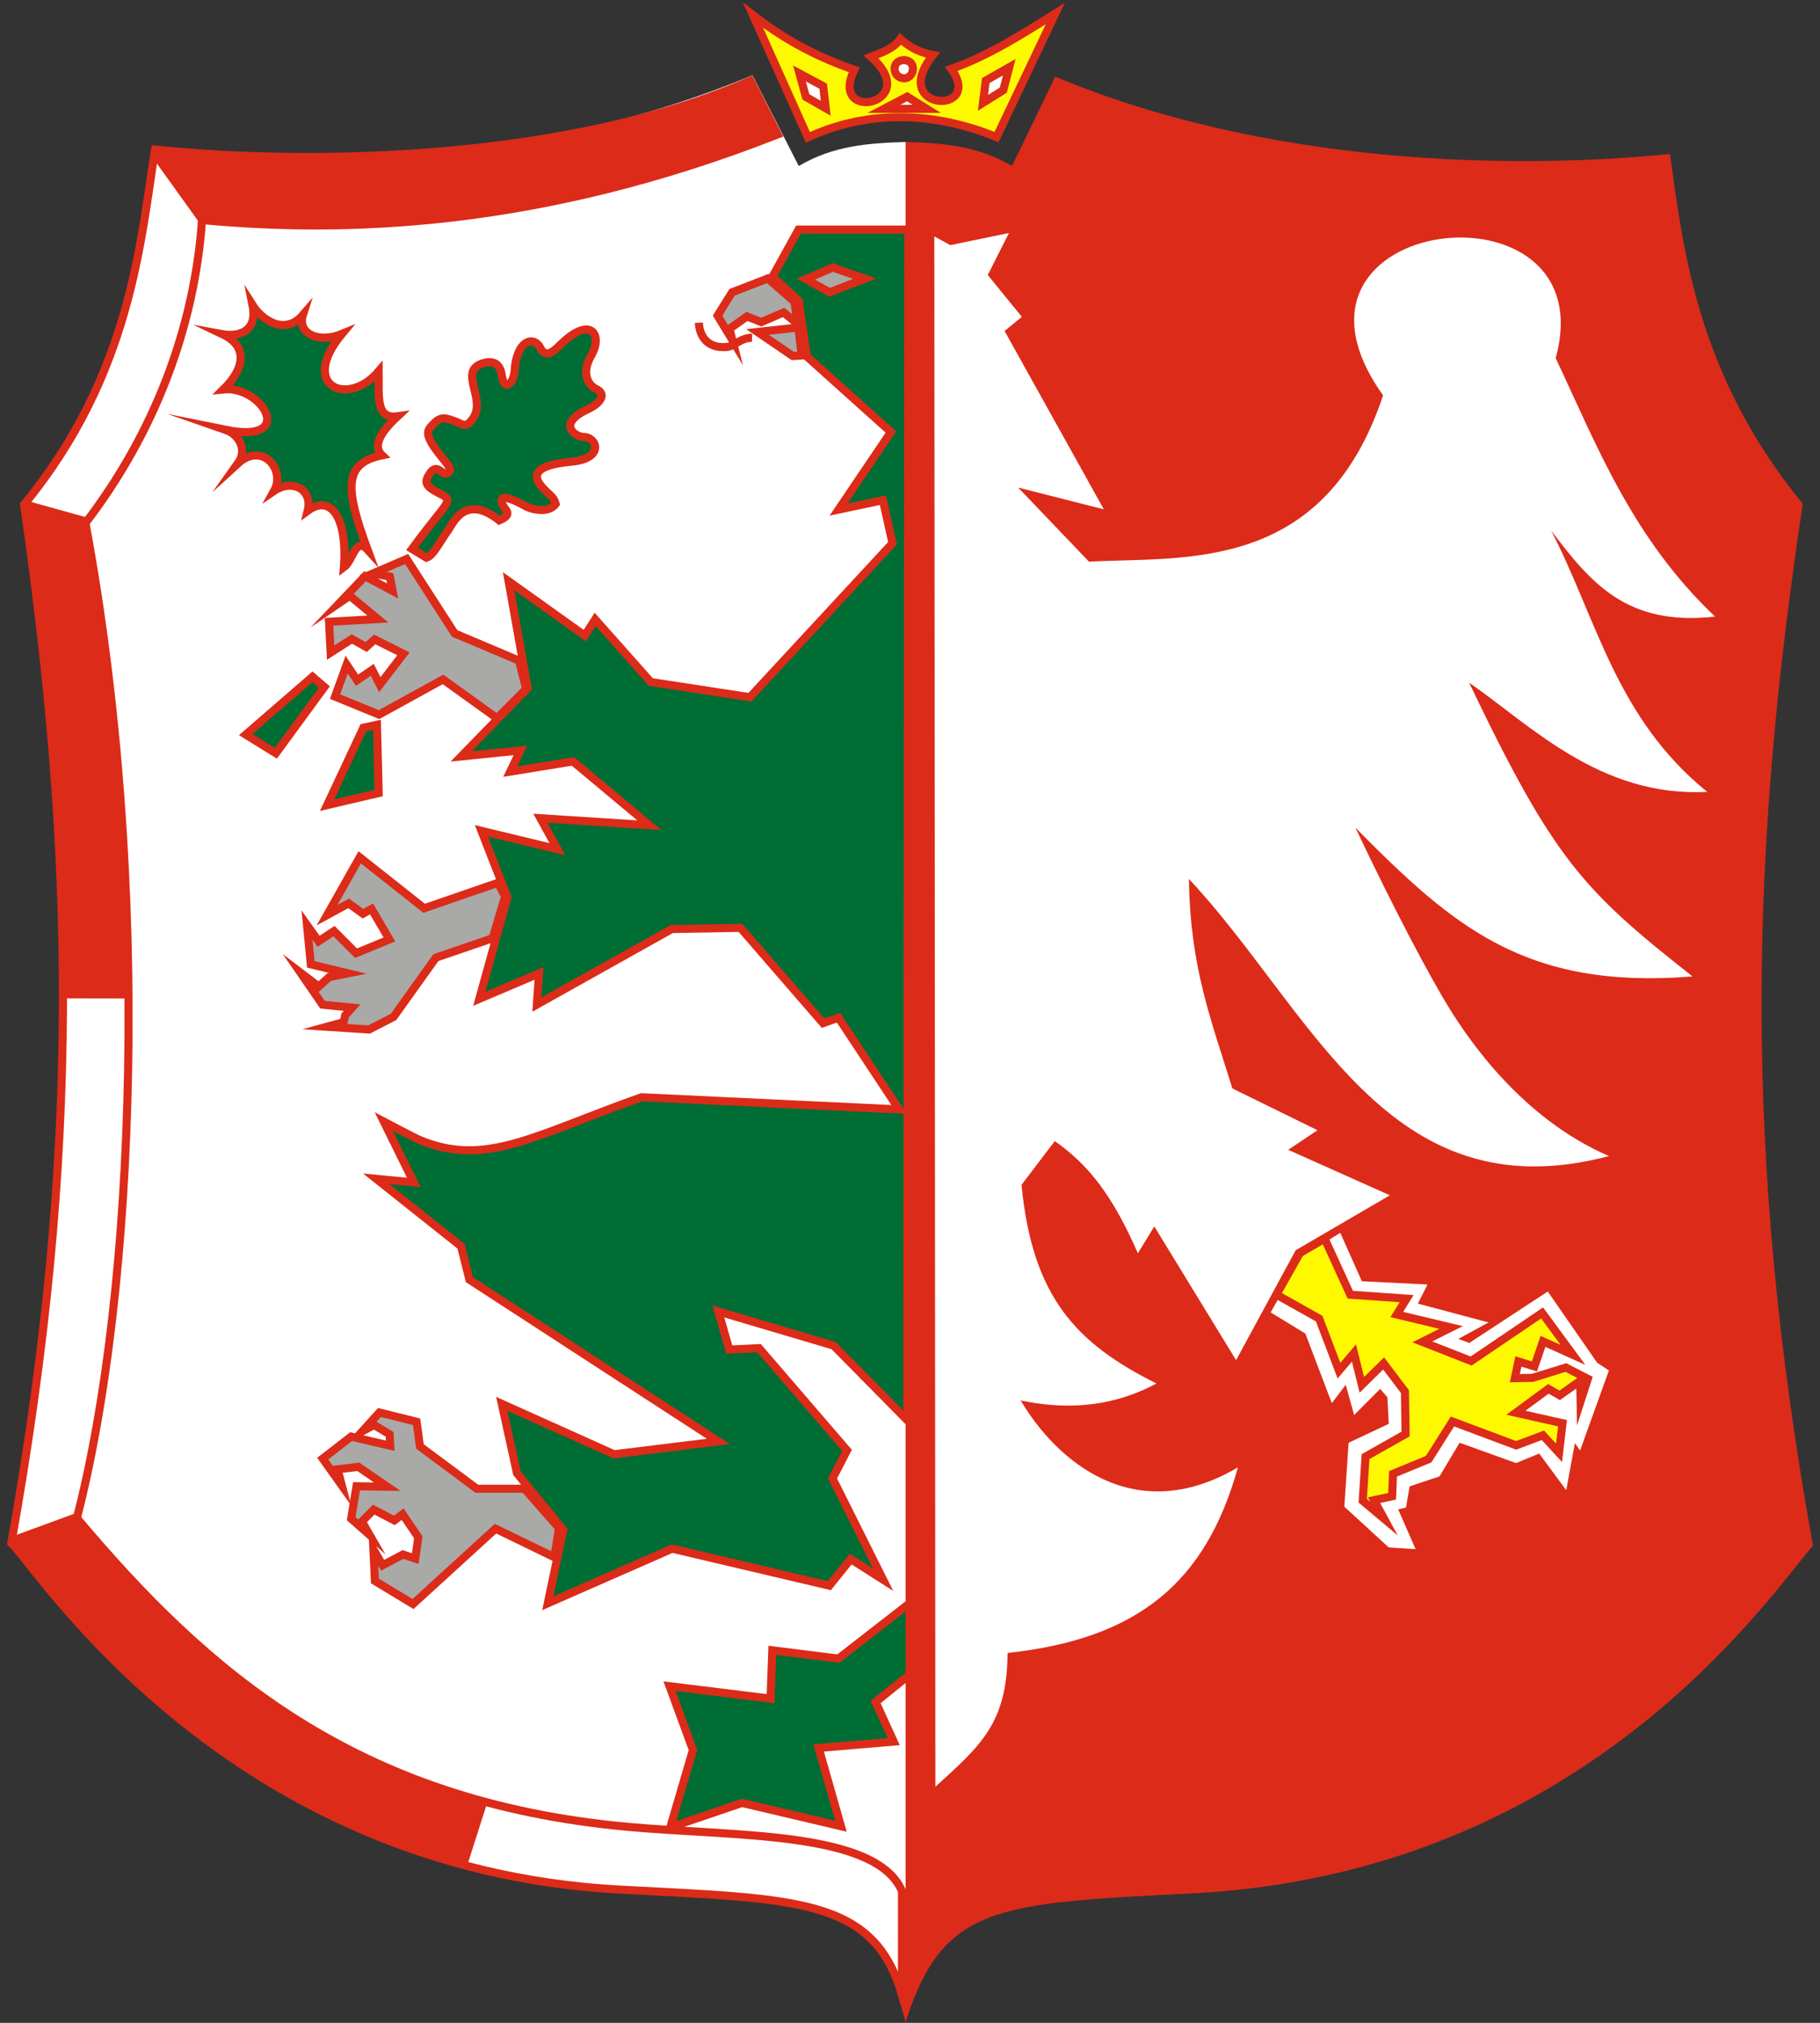
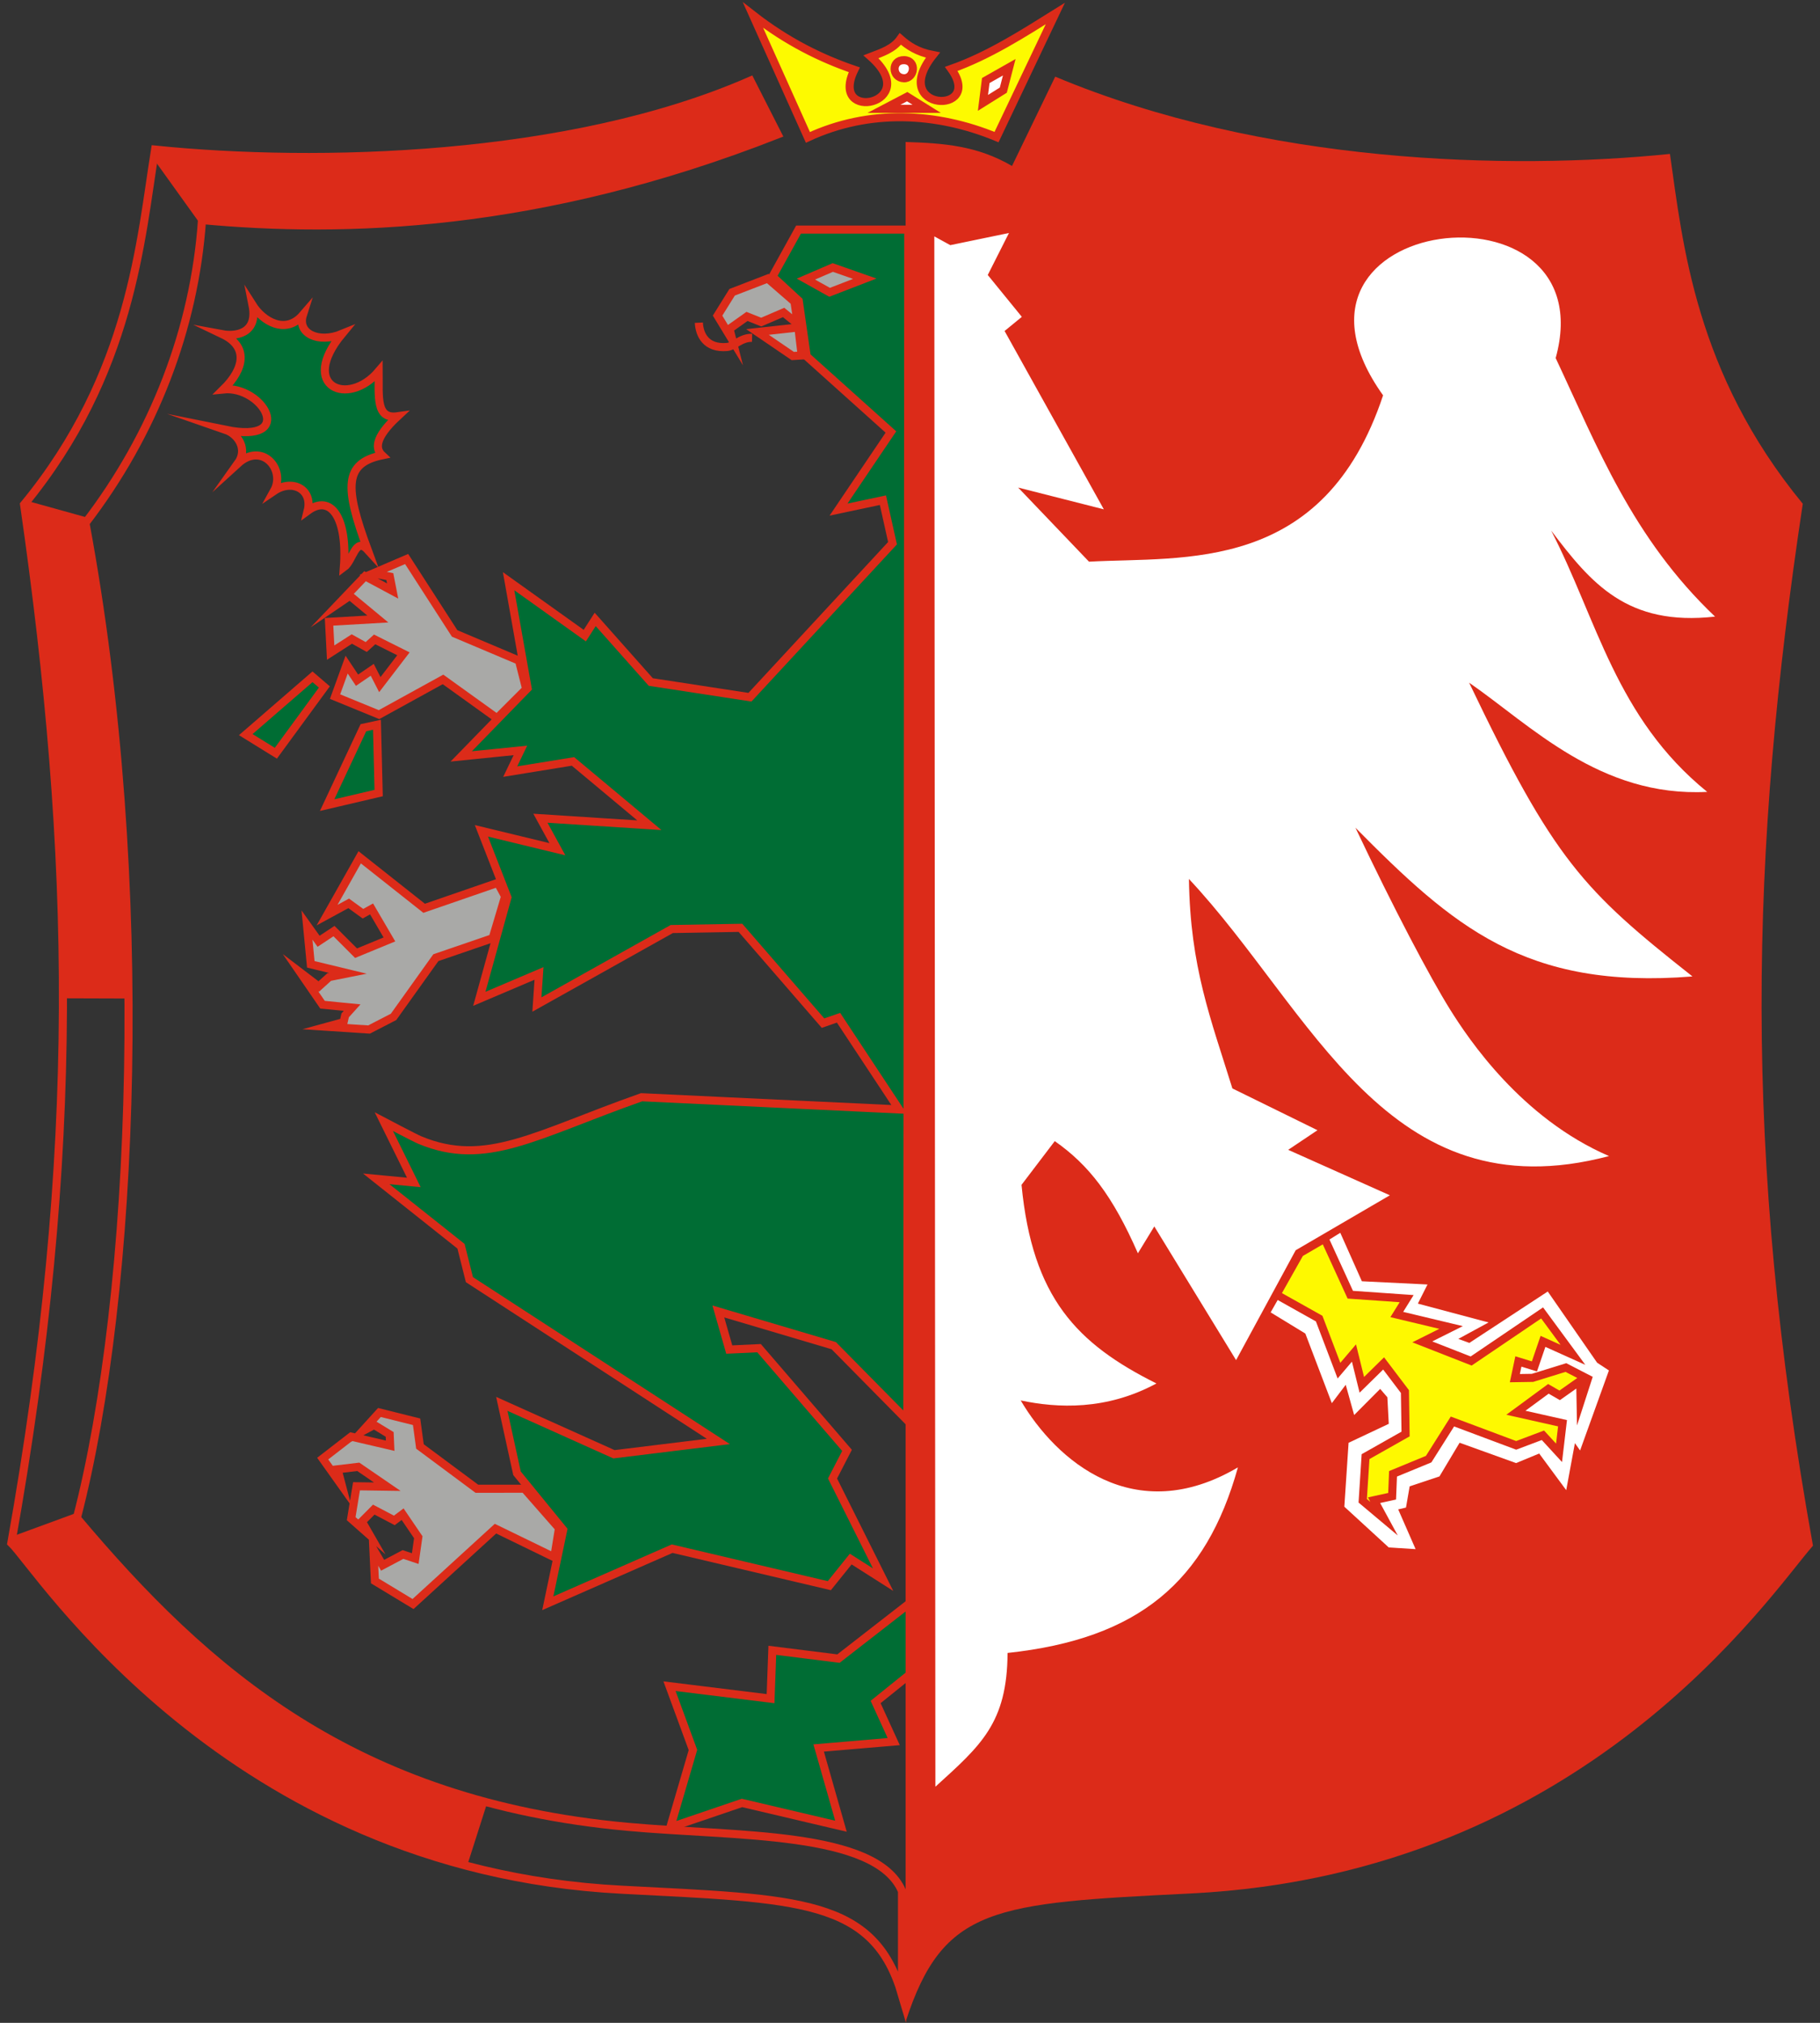
<svg xmlns="http://www.w3.org/2000/svg" xmlns:ns1="http://sodipodi.sourceforge.net/DTD/sodipodi-0.dtd" xmlns:ns2="http://www.inkscape.org/namespaces/inkscape" id="svg2361" ns1:version="0.32" ns2:version="0.46dev+devel" width="2700" height="3000" version="1.0" ns1:docname="POL_gmina_Brojce_COA.svg" ns2:output_extension="org.inkscape.output.svg.inkscape">
  <rect width="100%" height="100%" fill="#333333" stroke="none" />
  <defs id="defs2364" />
  <ns1:namedview ns2:window-height="480" ns2:window-width="640" ns2:pageshadow="2" ns2:pageopacity="0.0" guidetolerance="10.0" gridtolerance="10.0" objecttolerance="10.0" borderopacity="1.0" bordercolor="#666666" pagecolor="#ffffff" id="base" ns2:zoom="0.70710678" ns2:cx="1346.2059" ns2:cy="385.57938" ns2:current-layer="svg2361" />
  <g id="g3043" transform="translate(14.724,6.576)">
    <g id="g3019">
      <g id="g3004">
-         <path style="fill:#ffffff;fill-opacity:1;fill-rule:evenodd;stroke:none;stroke-width:1px;stroke-linecap:butt;stroke-linejoin:miter;stroke-opacity:1" d="M 1331.289,2968.189 L 1328.948,203.991 C 1272.155,205.774 1221.812,209.469 1170.236,239.587 L 1101.511,105.018 C 791.983,234.704 455.84,244.333 217.222,220.028 C 198.224,352.914 183.129,546.558 23.518,740.524 C 101.516,1257.684 108.562,1695.085 3.356,2279.09 C 67.338,2351.776 339.091,2767.743 924.216,2796.81 C 1216.841,2811.347 1258.967,2803.751 1331.289,2968.189 z" id="path2972" ns1:nodetypes="cccccccsc" />
        <path style="opacity:1;fill:none;fill-opacity:1;fill-rule:evenodd;stroke:#dc2b19;stroke-width:12;stroke-linecap:butt;stroke-linejoin:miter;marker:none;marker-start:none;marker-mid:none;marker-end:none;stroke-miterlimit:40;stroke-dasharray:none;stroke-dashoffset:0;stroke-opacity:1;visibility:visible;display:inline;overflow:visible;enable-background:accumulate" d="M 1323.408,2951.747 L 1323.408,2798.057 C 1284.813,2708.273 1075.304,2717.431 915.503,2702.643 C 511.691,2665.429 291.499,2473.382 99.278,2244.851 C 185.851,1912.244 211.125,1302.454 112.043,769.145 C 213.062,637.564 273.795,480.916 284.973,319.841 C 493.533,339.061 782.635,332.722 1139.042,192.783 L 1098.509,113.048 C 829.253,230.988 453.975,239.587 215.358,215.282 C 193.843,348.168 180.629,547.745 21.018,741.711 C 96.021,1263.157 105.974,1700.043 2.115,2281.758 C 41.52,2319.304 322.044,2765.527 907.214,2795.971 C 1170.459,2809.647 1281.675,2808.931 1323.408,2951.747 z" id="path2906" ns1:nodetypes="ccsccccccccsc" />
        <path id="path2954" d="M 101.5,2236.125 L 3.844,2271.938 C 3.265,2275.212 2.711,2278.466 2.125,2281.75 C 35.986,2314.014 247.893,2648.049 678.156,2760.719 L 708.219,2666.562 C 430.74,2592.718 255.747,2430.866 99.281,2244.844 C 100.029,2241.972 100.762,2239.038 101.5,2236.125 z" style="opacity:1;fill:#dc2b19;fill-opacity:1;fill-rule:evenodd;stroke:none;stroke-width:12;stroke-linecap:butt;stroke-linejoin:miter;marker:none;marker-start:none;marker-mid:none;marker-end:none;stroke-miterlimit:40;stroke-dasharray:none;stroke-dashoffset:0;stroke-opacity:1;visibility:visible;display:inline;overflow:visible;enable-background:accumulate" />
        <path id="path2960" d="M 25.5,736.219 C 24.017,738.054 22.541,739.884 21.031,741.719 C 57.765,997.102 78.858,1232.204 78.656,1473.969 L 175.906,1474.281 C 174.418,1243.953 154.815,999.438 112.031,769.156 C 113.895,766.728 115.757,764.289 117.594,761.844 L 25.5,736.219 z" style="opacity:1;fill:#dc2b19;fill-opacity:1;fill-rule:evenodd;stroke:none;stroke-width:12;stroke-linecap:butt;stroke-linejoin:miter;marker:none;marker-start:none;marker-mid:none;marker-end:none;stroke-miterlimit:40;stroke-dasharray:none;stroke-dashoffset:0;stroke-opacity:1;visibility:visible;display:inline;overflow:visible;enable-background:accumulate" />
        <path id="path2965" d="M 1098.5,113.062 C 829.244,231.003 453.962,239.586 215.344,215.281 C 214.605,219.842 213.913,224.504 213.188,229.219 L 284.344,328.312 C 284.571,325.487 284.772,322.672 284.969,319.844 C 493.529,339.064 782.625,332.72 1139.031,192.781 L 1098.5,113.062 z" style="opacity:1;fill:#dc2b19;fill-opacity:1;fill-rule:evenodd;stroke:none;stroke-width:12;stroke-linecap:butt;stroke-linejoin:miter;marker:none;marker-start:none;marker-mid:none;marker-end:none;stroke-miterlimit:40;stroke-dasharray:none;stroke-dashoffset:0;stroke-opacity:1;visibility:visible;display:inline;overflow:visible;enable-background:accumulate" />
      </g>
      <g id="g2937">
        <path ns1:nodetypes="cccccccccccccc" id="path2318" d="M 1341.259,2471.701 L 1284.267,2517.6 L 1311.115,2576.33 L 1199.773,2585.805 L 1232.842,2701.833 L 1086.016,2667.311 L 979.658,2703.49 L 1013.269,2588.742 L 978.522,2494.159 L 1128.407,2512.617 L 1131.026,2440.954 L 1229.138,2453.243 L 1339.539,2367.419 L 1341.259,2471.701 z" style="opacity:1;fill:#006d34;fill-opacity:1;fill-rule:evenodd;stroke:#dc2b19;stroke-width:12;stroke-linecap:butt;stroke-linejoin:miter;marker:none;marker-start:none;marker-mid:none;marker-end:none;stroke-miterlimit:40;stroke-dasharray:none;stroke-dashoffset:0;stroke-opacity:1;visibility:visible;display:inline;overflow:visible;enable-background:accumulate" />
        <path ns1:nodetypes="ccccccccccccccccccccccscccccccccccccccccccccccccccccccccc" id="path2336" d="M 1331.285,2099.767 L 1222.124,1989.123 L 1050.967,1938.399 L 1067.134,1994.907 L 1111.332,1992.831 L 1241.85,2144.41 L 1220.344,2186.087 L 1295.392,2336.183 L 1247.338,2305.63 L 1215.598,2345.082 L 982.446,2290.205 L 797.94,2371.185 L 820.781,2262.321 L 752.259,2178.374 L 729.715,2075.443 L 896.126,2150.194 L 1050.968,2131.21 L 681.661,1891.235 L 669.202,1841.697 L 543.43,1741.732 L 599.197,1747.071 L 554.702,1656.895 C 554.702,1656.895 600.507,1681.051 608.189,1684.248 C 706.305,1725.087 779.011,1676.421 937.061,1620.706 L 1319.123,1638.801 L 1229.244,1502.795 L 1206.254,1510.804 L 1083.745,1369.459 L 981.852,1371.238 L 781.774,1483.217 L 784.889,1437.091 L 696.344,1474.763 L 738.021,1324.371 L 699.458,1225.592 L 812.179,1252.882 L 786.965,1206.904 L 948.629,1217.286 L 835.316,1122.661 L 742.174,1137.789 L 757.302,1106.346 L 669.499,1115.245 L 767.981,1014.093 L 739.8,855.395 L 852.817,936.079 L 868.242,912.052 L 950.706,1004.898 L 1097.835,1027.442 L 1309.334,799.035 L 1295.096,735.259 L 1229.243,749.201 L 1306.961,634.108 L 1182.079,521.981 L 1170.214,439.517 L 1131.355,403.625 L 1169.917,333.916 L 1332.768,333.916 L 1331.285,2099.767 z" style="fill:#006d34;fill-opacity:1;fill-rule:evenodd;stroke:#dc2b19;stroke-width:12;stroke-linecap:butt;stroke-linejoin:miter;stroke-miterlimit:40;stroke-dasharray:none;stroke-opacity:1" />
        <g id="g2922">
          <path style="fill:#a9a9a7;fill-opacity:1;fill-rule:evenodd;stroke:#dc2b19;stroke-width:12;stroke-linecap:butt;stroke-linejoin:miter;stroke-miterlimit:40;stroke-dasharray:none;stroke-opacity:1" d="M 722.596,1058.588 L 642.505,1001.042 L 547.583,1053.249 L 482.324,1026.552 L 499.528,979.091 L 514.953,1002.228 L 537.497,986.803 L 548.769,1008.754 L 583.772,963.073 L 541.057,941.715 L 528.598,952.987 L 507.241,941.122 L 475.798,961.293 L 473.425,915.612 L 545.803,911.459 L 504.275,877.049 L 489.443,887.135 L 526.819,847.979 L 567.754,869.93 L 563.601,848.573 L 538.684,843.827 L 588.518,822.469 L 659.71,932.816 L 755.225,973.158 L 765.904,1015.28 L 722.596,1058.588 z" id="path2370" ns1:nodetypes="cccccccccccccccccccccccccc" />
          <path style="opacity:1;fill:none;fill-opacity:1;fill-rule:evenodd;stroke:#dc2b19;stroke-width:12;stroke-linecap:butt;stroke-linejoin:miter;marker:none;marker-start:none;marker-mid:none;marker-end:none;stroke-miterlimit:40;stroke-dasharray:none;stroke-dashoffset:0;stroke-opacity:1;visibility:visible;display:inline;overflow:visible;enable-background:accumulate" d="M 1100.97,494.418 C 1084.381,494.025 1074.422,507.097 1063.855,508.016 C 1032.167,510.77 1022.856,489.177 1022.028,472.011" id="path2328" ns1:nodetypes="csc" />
          <path style="opacity:1;fill:#a9a9a7;fill-opacity:1;fill-rule:evenodd;stroke:#dc2b19;stroke-width:12;stroke-linecap:butt;stroke-linejoin:miter;marker:none;marker-start:none;marker-mid:none;marker-end:none;stroke-miterlimit:40;stroke-dasharray:none;stroke-dashoffset:0;stroke-opacity:1;visibility:visible;display:inline;overflow:visible;enable-background:accumulate" d="M 723.711,1302.776 L 614.497,1340.48 L 518.902,1264.868 L 470.477,1350.608 L 502.562,1333.175 L 523.732,1348.522 L 536.512,1341.421 L 562.971,1386.676 L 513.469,1407.058 L 480.748,1374.286 L 457.9,1389.388 L 440.722,1365.353 L 446.349,1423.592 L 501.478,1436.914 L 473.596,1442.491 L 458.095,1456.508 L 430.984,1435.863 L 463.723,1483.458 L 507.647,1487.797 L 497.334,1499.246 L 495.011,1509.365 L 470.078,1516.179 L 532.766,1520.272 L 569.089,1501.568 L 631.87,1413.719 L 716.16,1384.845 L 734.618,1322.861 L 723.711,1302.776 z" id="path2322" ns1:nodetypes="cccccccccccccccccccccccccccc" />
          <path style="opacity:1;fill:#a9a9a7;fill-opacity:1;fill-rule:evenodd;stroke:#dc2b19;stroke-width:12;stroke-linecap:butt;stroke-linejoin:miter;marker:none;marker-start:none;marker-mid:none;marker-end:none;stroke-miterlimit:40;stroke-dasharray:none;stroke-dashoffset:0;stroke-opacity:1;visibility:visible;display:inline;overflow:visible;enable-background:accumulate" d="M 1174.603,520.652 L 1169.692,479.07 L 1109.008,485.782 L 1161.374,521.44 L 1174.603,520.652 z" id="path2324" ns1:nodetypes="ccccc" />
          <path style="opacity:1;fill:#a9a9a7;fill-opacity:1;fill-rule:evenodd;stroke:#dc2b19;stroke-width:12;stroke-linecap:butt;stroke-linejoin:miter;marker:none;marker-start:none;marker-mid:none;marker-end:none;stroke-miterlimit:40;stroke-dasharray:none;stroke-dashoffset:0;stroke-opacity:1;visibility:visible;display:inline;overflow:visible;enable-background:accumulate" d="M 1168.76,473.922 L 1163.819,440.824 L 1124.263,406.497 L 1071.385,426.878 L 1049.787,461.502 L 1071.732,497.639 L 1067.507,481.096 L 1093.466,462.71 L 1114.614,471.1 L 1147.755,456.837 L 1168.76,473.922 z" id="path2326" ns1:nodetypes="ccccccccccc" />
          <path style="opacity:1;fill:#a9a9a7;fill-opacity:1;fill-rule:evenodd;stroke:#dc2b19;stroke-width:12;stroke-linecap:butt;stroke-linejoin:miter;marker:none;marker-start:none;marker-mid:none;marker-end:none;stroke-miterlimit:40;stroke-dasharray:none;stroke-dashoffset:0;stroke-opacity:1;visibility:visible;display:inline;overflow:visible;enable-background:accumulate" d="M 1216.011,426.929 L 1268.182,406.793 L 1220.748,390.136 L 1180.845,407.336 L 1216.011,426.929 z" id="path2330" ns1:nodetypes="ccccc" />
          <path style="opacity:1;fill:#a9a9a7;fill-opacity:1;fill-rule:evenodd;stroke:#dc2b19;stroke-width:12;stroke-linecap:butt;stroke-linejoin:miter;marker:none;marker-start:none;marker-mid:none;marker-end:none;stroke-miterlimit:40;stroke-dasharray:none;stroke-dashoffset:0;stroke-opacity:1;visibility:visible;display:inline;overflow:visible;enable-background:accumulate" d="M 763.339,2201.296 L 692.719,2201.347 L 608.277,2138.617 L 603.294,2101.997 L 548.165,2088.226 C 548.165,2088.226 522.986,2115.972 522.986,2115.972 C 522.986,2115.972 540.317,2106.735 540.317,2106.735 L 563.369,2120.752 L 564.106,2137.532 L 506.215,2124.006 L 464.019,2156.634 L 492.401,2196.517 L 486.079,2172.474 L 516.825,2168.821 L 559.818,2198.288 L 514.164,2197.644 L 506.266,2245.713 L 533.716,2269.959 L 522.207,2249.958 L 539.775,2232.288 L 570.276,2248.28 L 582.564,2239.051 L 605.811,2273.256 L 601.319,2304.892 L 583.107,2298.866 L 552.903,2314.807 L 539.233,2291.315 L 541.453,2338.104 L 598.014,2372.309 L 720.355,2260.518 L 807.569,2302.917 L 814.569,2259.679 L 763.339,2201.296 z" id="path2320" ns1:nodetypes="cccccsccccccccccccccccccccccccccc" />
        </g>
        <g id="g2931">
          <path style="opacity:1;fill:#006d34;fill-opacity:1;fill-rule:evenodd;stroke:#dc2b19;stroke-width:12;stroke-linecap:butt;stroke-linejoin:miter;marker:none;marker-start:none;marker-mid:none;marker-end:none;stroke-miterlimit:40;stroke-dasharray:none;stroke-dashoffset:0;stroke-opacity:1;visibility:visible;display:inline;overflow:visible;enable-background:accumulate" d="M 394.505,1110.521 L 466.485,1012.256 L 448.866,997.154 L 349.864,1082.906 L 394.505,1110.521 z" id="path2314" ns1:nodetypes="ccccc" />
          <path style="opacity:1;fill:#006d34;fill-opacity:1;fill-rule:evenodd;stroke:#dc2b19;stroke-width:12;stroke-linecap:butt;stroke-linejoin:miter;marker:none;marker-start:none;marker-mid:none;marker-end:none;stroke-miterlimit:40;stroke-dasharray:none;stroke-dashoffset:0;stroke-opacity:1;visibility:visible;display:inline;overflow:visible;enable-background:accumulate" d="M 470.578,1187.464 L 547.029,1169.569 L 544.512,1068.296 L 524.376,1072.664 L 470.578,1187.464 z" id="path2316" ns1:nodetypes="ccccc" />
          <path style="opacity:1;fill:#006d34;fill-opacity:1;fill-rule:evenodd;stroke:#dc2b19;stroke-width:12;stroke-linecap:butt;stroke-linejoin:miter;marker:none;marker-start:none;marker-mid:none;marker-end:none;stroke-miterlimit:40;stroke-dasharray:none;stroke-dashoffset:0;stroke-opacity:1;visibility:visible;display:inline;overflow:visible;enable-background:accumulate" d="M 495.431,834.807 C 500.973,762.614 476.745,725.214 441.735,750.907 C 449.647,718.942 418.671,703.278 391.814,721.542 C 409.487,689.829 374.261,647.909 338.118,680.85 C 353.442,659.415 338.415,637.276 320.079,630.93 C 426.241,652.451 374.879,564.99 316.723,570.941 C 347.81,540.385 354.056,507.552 315.465,489.138 C 332.691,492.321 368.701,489.839 359.932,445.93 C 374.951,469.617 408.815,490.563 434.603,460.612 C 425.976,487.642 457.268,503.187 492.494,488.719 C 428.074,566.614 501.571,597.754 547.029,544.093 C 547.382,582.408 542.653,615.466 575.136,610.794 C 539.475,643.907 542.749,659.939 552.063,668.685 C 495.264,680.468 496.491,716.555 530.669,808.798 C 512.488,788.855 509.115,824.93 495.431,834.807 z" id="path2908" ns1:nodetypes="ccccccccccccccc" />
-           <path style="opacity:1;fill:#006d34;fill-opacity:1;fill-rule:evenodd;stroke:#dc2b19;stroke-width:12;stroke-linecap:butt;stroke-linejoin:miter;marker:none;marker-start:none;marker-mid:none;marker-end:none;stroke-miterlimit:40;stroke-dasharray:none;stroke-dashoffset:0;stroke-opacity:1;visibility:visible;display:inline;overflow:visible;enable-background:accumulate" d="M 596.531,807.54 C 651.857,731.984 660.707,737.51 635.149,724.185 C 615.042,713.702 614.822,707.722 622.959,695.533 C 635.278,677.078 642.482,704.449 651.863,692.812 C 654.638,689.369 652.393,685.849 640.159,670.782 C 610.58,634.356 620.29,630.886 629.671,620.862 C 639.919,609.911 649.19,614.462 657.727,617.26 C 671.726,621.847 675.928,630.548 687.634,612.84 C 706.041,584.997 666.007,544.326 699.923,532.745 C 725.518,524.006 728.68,543.304 729.932,551.224 C 733.686,574.979 747.535,561.838 748.708,543.098 C 751.573,497.889 777.305,490.223 787.23,510.041 C 796.039,527.632 811.609,509.432 818.671,502.732 C 862.53,461.12 879.672,490.598 862.617,520.224 C 843.693,553.097 864.664,568.108 868.367,569.683 C 887.329,577.744 874.711,592.235 857.977,599.984 C 809.247,622.55 839.94,641.581 850.892,641.464 C 870.802,641.244 882.924,673.585 832.833,678.16 C 756.442,685.094 785.887,712.234 794.955,721.542 C 802.397,729.181 806.519,730.091 809.637,740.839 C 799.404,754.694 775.489,749.835 764.577,743.847 C 713.588,715.867 731.966,744.832 734.966,748.39 C 738.91,753.068 741.625,758.438 726.034,765.221 C 675.439,725.136 657.147,769.824 651.485,777.755 C 636.631,798.565 628.104,817.251 617.925,820.544 C 617.925,820.544 596.531,807.54 596.531,807.54 z" id="path2910" ns1:nodetypes="csssssssssssssssssscsscscs" />
        </g>
      </g>
    </g>
    <g style="stroke:#dc2b19;stroke-opacity:1" id="g2977">
      <path style="fill:#fdfa00;fill-opacity:1;fill-rule:evenodd;stroke:#dc2b19;stroke-width:12;stroke-linecap:butt;stroke-linejoin:miter;stroke-miterlimit:40;stroke-dasharray:none;stroke-opacity:1" d="M 1183.832,197.166 L 1102.449,15.941 C 1152.96,55.312 1203.237,79.997 1252.63,96.905 C 1213.611,176.963 1355.842,147.366 1277.381,77.608 C 1293.33,71.439 1310.521,66.085 1321.009,51.179 C 1332.414,61.161 1345.807,70.582 1369.252,75.091 C 1302.574,159.044 1446.145,164.689 1396.519,95.646 C 1452.264,76.067 1503.831,42.768 1550.896,13.424 L 1463.639,196.746 C 1374.391,159.866 1274.835,154.915 1183.832,197.166 z" id="path2967" ns1:nodetypes="cccccccccc" />
      <path style="fill:#ffffff;fill-opacity:1;fill-rule:evenodd;stroke:#dc2b19;stroke-width:12;stroke-linecap:butt;stroke-linejoin:miter;stroke-miterlimit:4;stroke-dasharray:none;stroke-opacity:1" d="M 1326.043,109.49 C 1308.376,108.713 1307.249,82.25 1326.463,82.642 C 1346.095,83.042 1341.919,110.188 1326.043,109.49 z" id="path2969" ns1:nodetypes="czs" />
-       <path style="fill:#ffffff;fill-opacity:1;fill-rule:evenodd;stroke:#dc2b19;stroke-width:12;stroke-linecap:butt;stroke-linejoin:miter;stroke-miterlimit:4;stroke-dasharray:none;stroke-opacity:1" d="M 1210.261,153.957 L 1206.485,121.236 L 1171.247,102.358 L 1180.896,137.177 L 1210.261,153.957 z" id="path2971" ns1:nodetypes="ccccc" />
      <path style="fill:#ffffff;fill-opacity:1;fill-rule:evenodd;stroke:#dc2b19;stroke-width:12;stroke-linecap:butt;stroke-linejoin:miter;stroke-miterlimit:4;stroke-dasharray:none;stroke-opacity:1" d="M 1443.503,145.986 L 1447.698,112.846 L 1482.517,93.129 L 1473.707,127.109 L 1443.503,145.986 z" id="path2975" ns1:nodetypes="ccccc" />
      <path style="fill:#ffffff;fill-opacity:1;fill-rule:evenodd;stroke:#dc2b19;stroke-width:12;stroke-linecap:butt;stroke-linejoin:miter;stroke-miterlimit:40;stroke-dasharray:none;stroke-opacity:1" d="M 1296.678,154.796 L 1331.077,136.757 L 1360.023,154.796 L 1296.678,154.796 z" id="path2973" ns1:nodetypes="cccc" />
    </g>
    <g id="g3011">
      <path style="fill:#dc2b19;fill-opacity:1;fill-rule:evenodd;stroke:none;stroke-width:1px;stroke-linecap:butt;stroke-linejoin:miter;stroke-opacity:1" d="M 1328.738,2991.92 L 1328.738,203.991 C 1385.531,205.774 1435.048,209.469 1486.623,239.587 L 1550.696,107.115 C 1860.224,236.802 2224.054,246.011 2462.671,221.706 C 2481.669,354.592 2500.121,546.558 2659.732,740.524 C 2581.734,1257.684 2569.653,1701.797 2674.86,2285.802 C 2610.878,2358.488 2336.955,2772.489 1751.83,2801.556 C 1459.205,2816.093 1384.449,2820.362 1328.738,2991.92 z" id="path2904" ns1:nodetypes="cccccccsc" />
      <g id="g2916">
        <g id="g2912">
          <path style="fill:#ffffff;fill-opacity:1;fill-rule:evenodd;stroke:none;stroke-width:1px;stroke-linecap:butt;stroke-linejoin:miter;stroke-opacity:1" d="M 1870.284,1939.773 L 1921.758,1971.162 L 1961.07,2074.384 L 1981.675,2047.166 L 1994.183,2092.003 L 2032.78,2053.235 L 2043.464,2065.696 L 2045.536,2105.057 L 1985.918,2133.163 L 1979.626,2227.97 L 2045.488,2288.379 L 2085.34,2290.896 L 2059.541,2231.956 L 2071.077,2229.229 L 2076.531,2197.766 L 2120.727,2183.059 L 2150.598,2133.102 C 2150.598,2133.102 2234.386,2163.27 2234.386,2163.27 L 2268.688,2149.104 L 2308.786,2203.44 L 2321.668,2133.706 L 2329.367,2144.566 L 2372.131,2025.894 L 2354.635,2014.419 L 2281.396,1908.802 L 2165.045,1985.079 L 2148.736,1979.083 L 2193.597,1954.701 L 2088.696,1926.769 L 2103.01,1898.391 L 2005.635,1893.628 L 1973.605,1821.745 L 1917.769,1856.343 L 1870.284,1939.773 z" id="path2957" ns1:nodetypes="cccccccccccccccccccccccccccccccccc" />
          <path style="fill:#fef900;fill-opacity:1;fill-rule:evenodd;stroke:#dc2b19;stroke-width:12;stroke-linecap:butt;stroke-linejoin:miter;stroke-miterlimit:40;stroke-dasharray:none;stroke-opacity:1" d="M 1878.874,1913.468 L 1942.29,1949.002 L 1971.655,2026.19 L 1993.914,2000.033 L 2005.563,2047.221 L 2037.886,2015.478 L 2069.522,2057.234 L 2070.463,2120.159 L 2011.089,2153.719 L 2006.893,2219.161 L 2038.539,2245.721 L 2023.674,2218.322 L 2050.522,2212.449 L 2051.852,2179.186 L 2104.709,2157.422 L 2139.998,2101.599 L 2234.56,2136.99 L 2274.239,2122.032 L 2298.129,2148.049 L 2303.307,2104.167 L 2234.11,2088.624 L 2282.347,2053.161 L 2299.076,2062.825 L 2329.556,2041.314 L 2330.119,2071.484 L 2340.831,2038.356 L 2308.305,2021.576 L 2258.804,2036.888 L 2232.585,2037.307 L 2237.829,2012.557 L 2261.617,2019.913 L 2274.325,1982.772 L 2318.765,2002.743 L 2273.031,1940.576 L 2167.772,2011.891 L 2095.27,1983.503 L 2137.981,1962.181 L 2057.443,1942.919 L 2072.054,1919.391 L 1988.435,1913.554 L 1950.358,1830.377 L 1913.667,1851.729 L 1878.874,1913.468 z" id="path2334" ns1:nodetypes="ccccccccccccccccccccccccccccccccccccccccccc" />
        </g>
        <path ns1:nodetypes="cccccccccccccccccscccccccccccccccccc" id="path2332" d="M 1372.922,2643.277 C 1440.302,2582.047 1479.473,2548.947 1480,2444.853 C 1674.844,2423.999 1774.532,2338.973 1821.747,2169.632 C 1667.784,2260.361 1552.167,2159.7 1499.496,2070.361 C 1553.984,2081.822 1626.271,2085.419 1700.857,2045.191 C 1583.191,1986.414 1516.819,1918.454 1500.729,1750.604 L 1550.031,1685.801 C 1600.34,1720.906 1635.811,1766.51 1673.369,1852.123 L 1697.696,1812.291 L 1819.031,2010.597 L 1907.446,1847.631 L 2047.166,1766.123 L 1896.331,1698.697 L 1939.773,1669.614 L 1813.529,1607.626 C 1781.42,1504.149 1750.96,1428.141 1749.074,1296.972 C 1932.673,1493.07 2042.484,1795.008 2372.304,1707.963 C 2242.289,1651.876 2163.881,1534.469 2136.33,1490.303 C 2106.831,1443.012 2053.551,1342.293 1996.103,1221.013 C 2140.535,1366.869 2247.568,1461.473 2496.083,1441.554 C 2334.177,1313.716 2290.957,1269.722 2164.723,1005.866 C 2255.679,1068.62 2358.7,1176.022 2517.951,1167.839 C 2382.209,1057.734 2354.517,911.943 2286.425,780.268 C 2345.822,858.777 2399.277,922.471 2529.592,907.898 C 2406.892,791.329 2354.991,656.037 2293.142,524.474 C 2368.949,250.16 1844.111,309.557 2037.098,579.751 C 1949.049,844.716 1742.401,818.619 1600.816,826.417 L 1495.731,716.508 L 1622.84,748.809 L 1475.595,484.314 L 1501.185,463.339 L 1450.635,401.253 L 1482.098,338.957 L 1395.051,356.995 L 1371.349,343.991 L 1372.922,2643.277 z" style="fill:#ffffff;fill-opacity:1;fill-rule:evenodd;stroke:none;stroke-width:1px;stroke-linecap:butt;stroke-linejoin:miter;stroke-opacity:1" />
      </g>
    </g>
  </g>
</svg>